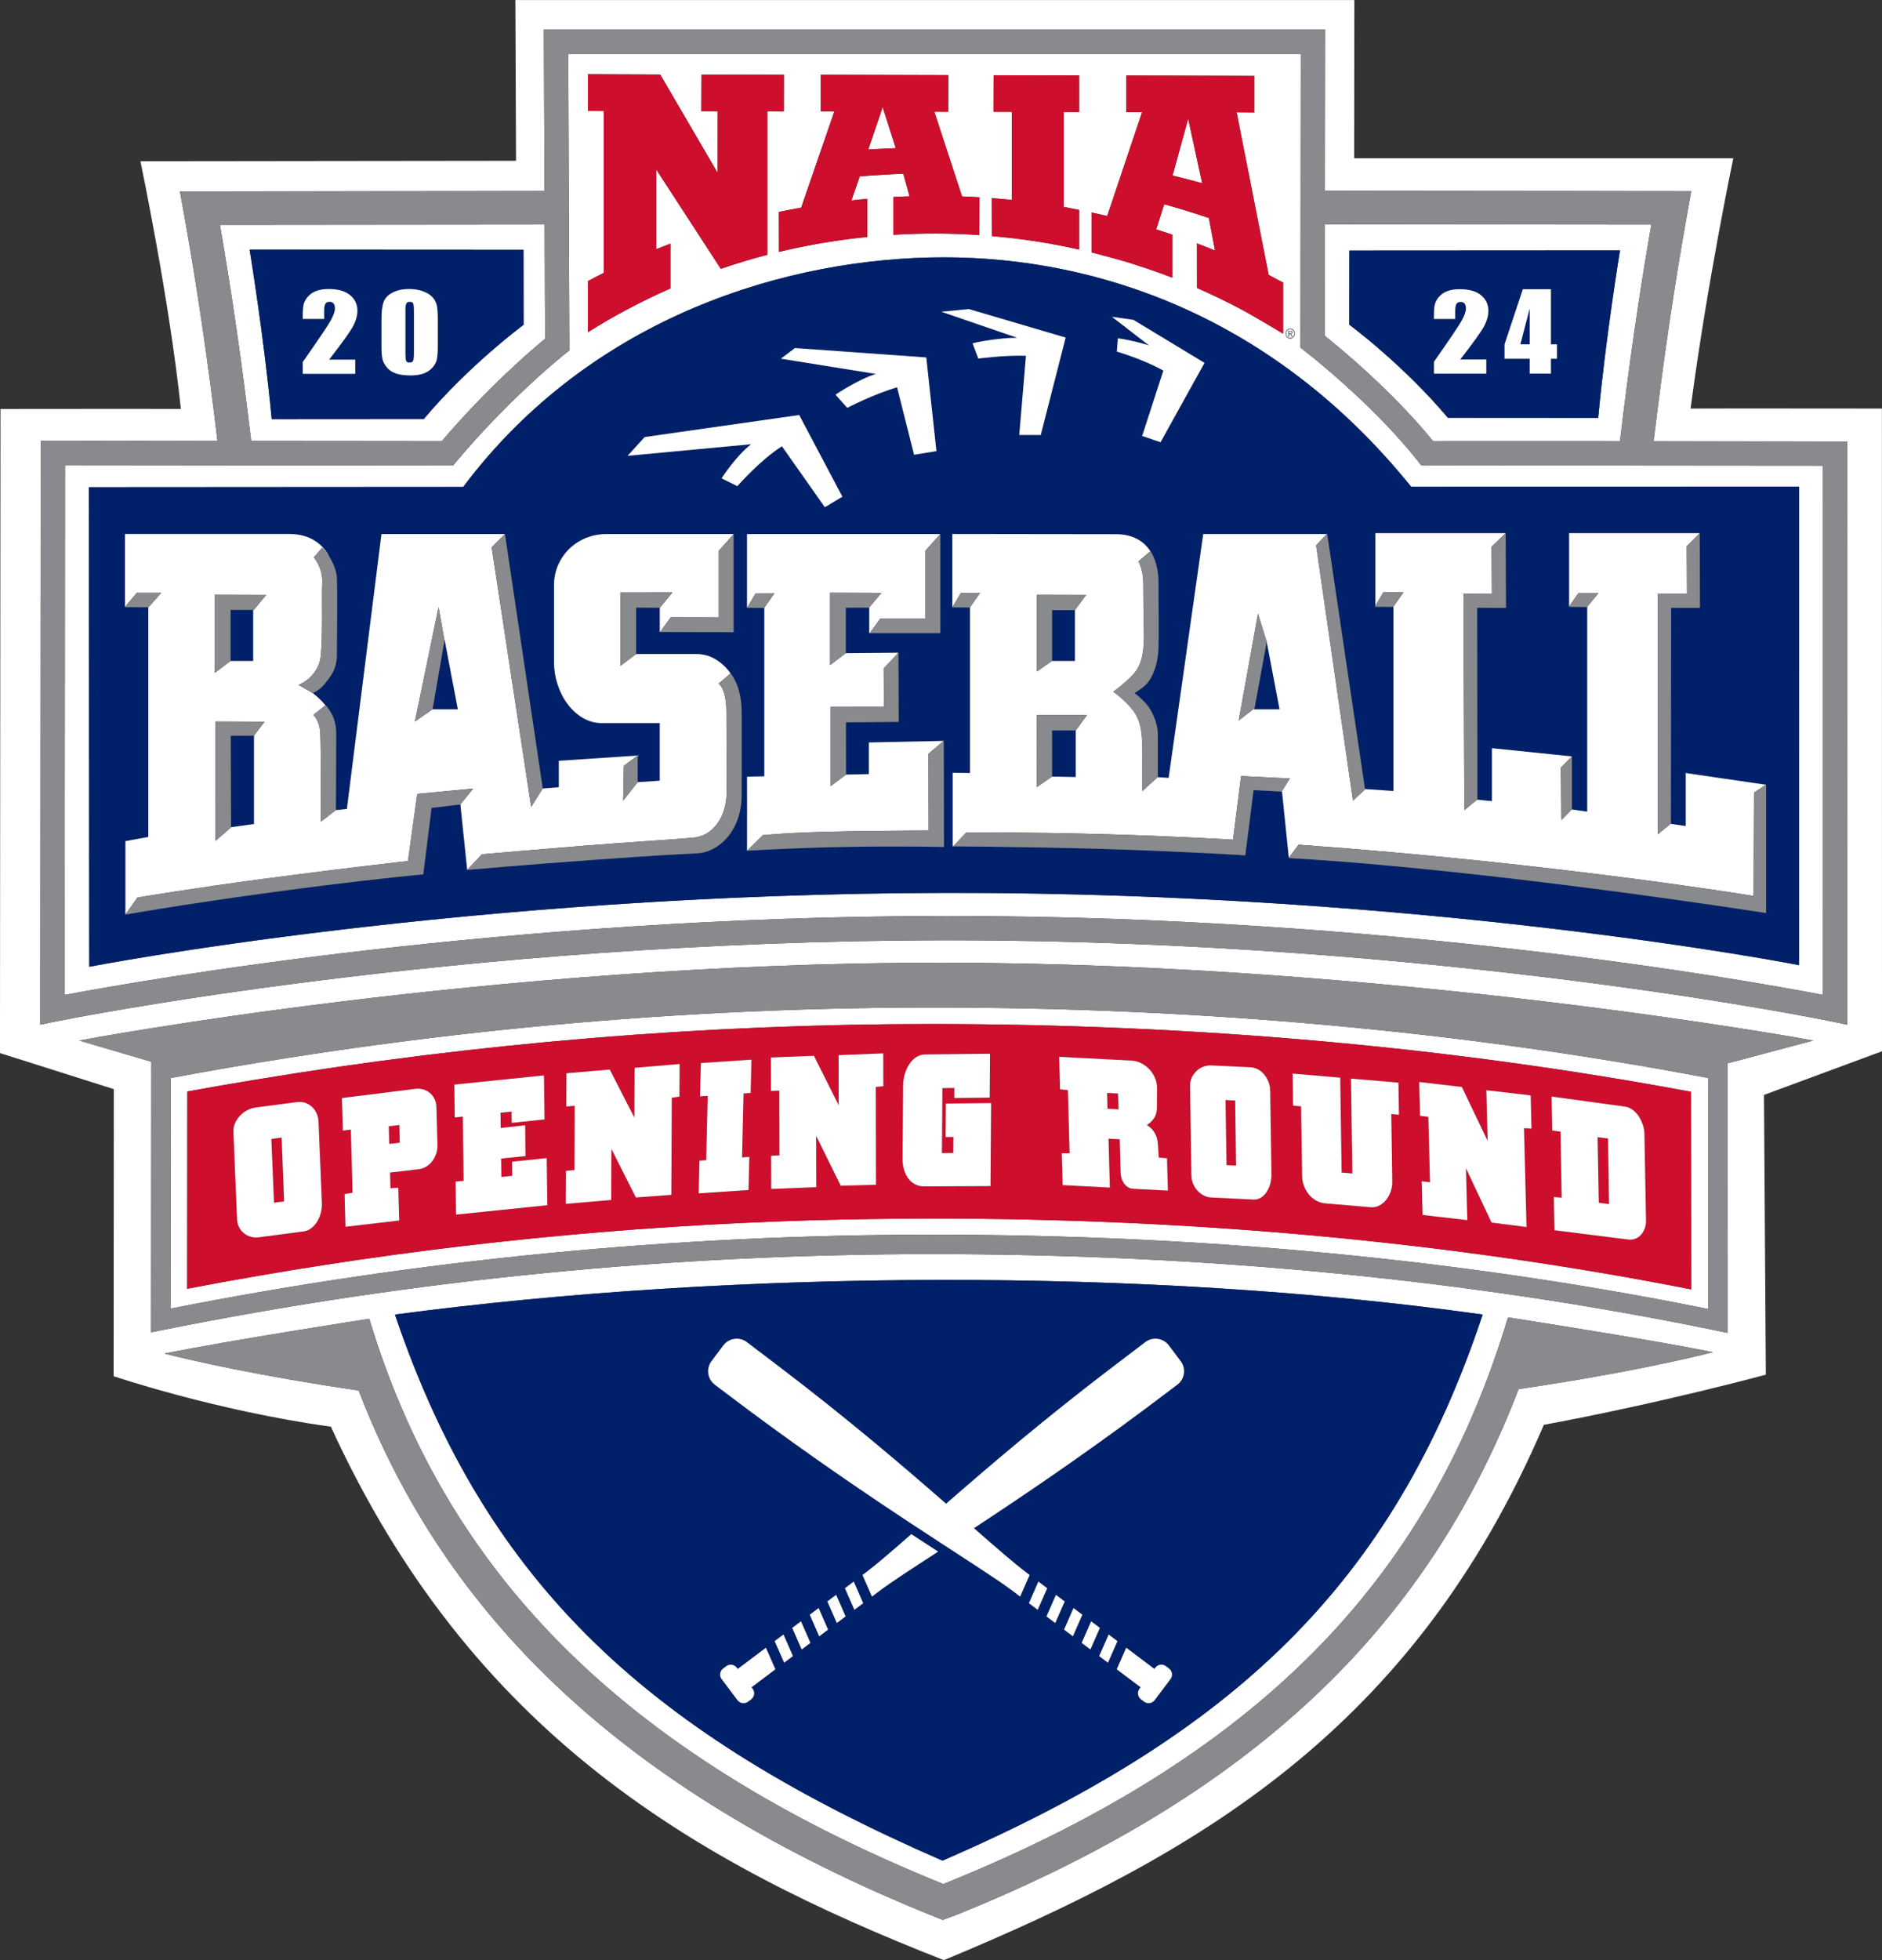
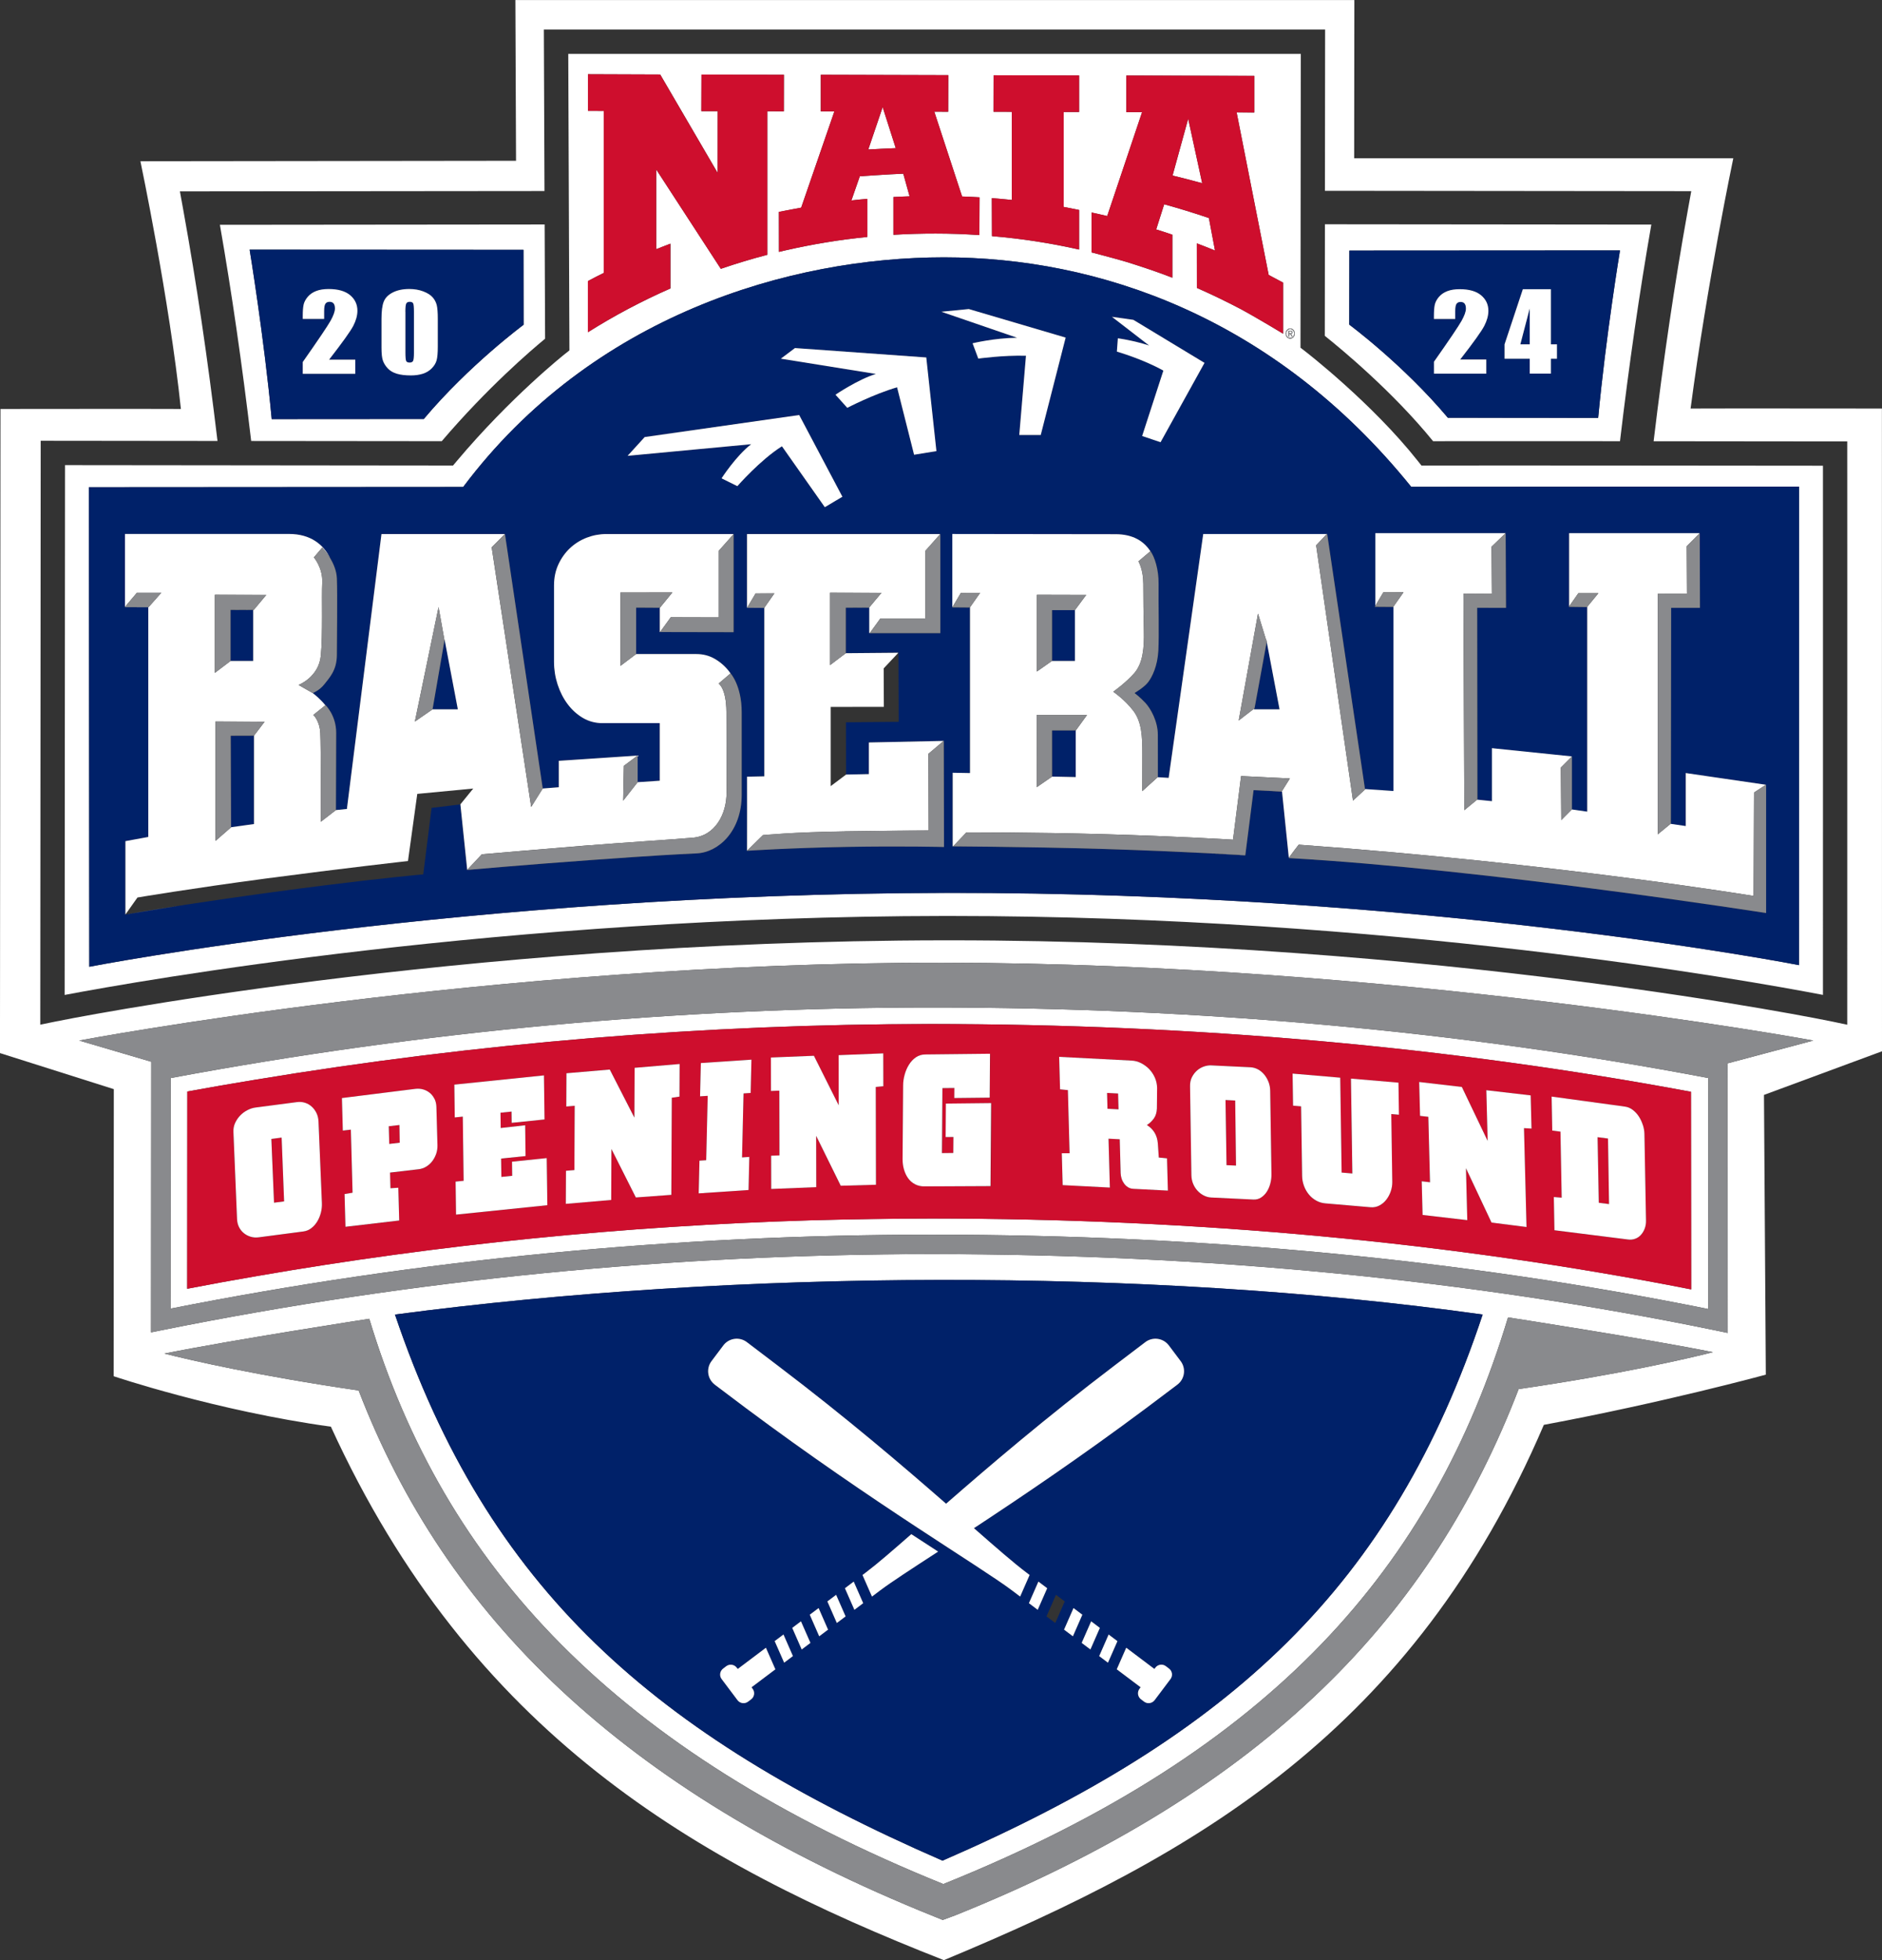
<svg xmlns="http://www.w3.org/2000/svg" id="Layer_2" viewBox="0 0 714.56 743.75">
  <rect x="0" y="0" width="714.56" height="743.75" fill="#333333" stroke="none" />
  <defs>
    <style>
      .cls-1 {
        fill: #002169;
      }

      .cls-2 {
        fill: #ce0e2d;
      }

      .cls-3 {
        fill: #fff;
      }

      .cls-4 {
        fill: #898a8d;
      }
    </style>
  </defs>
  <g id="Print_File">
    <g>
      <path class="cls-3" d="M489.87,128.23c.84,0,1.5-.74,1.5-1.67s-.67-1.67-1.5-1.67-1.51.74-1.51,1.67.67,1.67,1.51,1.67ZM489.22,125.47h.79c.47,0,.67.23.67.64s-.24.58-.51.64l.61,1.02h-.29l-.59-1.02h-.44v1.02h-.24v-2.3Z" />
      <path class="cls-3" d="M451.13,45.08l-5.93,21.53c3.75.91,7.5,1.87,11.25,2.9l-5.31-24.43Z" />
      <path class="cls-3" d="M353.89,382.29c-96.62,0-193.87,9-289.09,26.77l-.05,87.49c94.11-18.62,191.37-28.06,289.14-28.06,103.06,0,202.18,9.49,294.71,28.22l-.02-87.66c-93.43-17.76-192.56-26.76-294.69-26.76ZM353.52,462.37h0c-15.24.03-30.47.25-45.7.67-70.88,2.13-141.27,9.21-210.17,21.13-9.27,1.6-17.36,3.06-26.58,4.84l.04-74.84c8.81-1.61,16.48-2.93,25.32-4.39,84.95-14.09,171.27-21.22,257.09-21.22,100.1,0,197.12,8.65,288.51,25.71l.07,74.98c-90.84-17.88-187.38-26.89-288.59-26.89Z" />
      <path class="cls-3" d="M335.13,40.65l-5.46,16.08c3.45-.2,6.93-.37,10.43-.51l-4.97-15.57Z" />
      <path class="cls-3" d="M692.14,377.52c.03-120.04,0-185.54,0-200.81-23.72-.02-131.65-.14-150.2-.06h-2.24s-1.39-1.75-1.39-1.75c-17.43-22.02-42.49-41.39-42.74-41.58l-1.8-1.39v-2.27l.12-109.22H215.76l.44,112.52-1.76,1.39c-.2.16-20.54,16.29-41.05,40.65l-1.38,1.64-147.32-.15-.15,201.04c28.85-5.47,166.58-29.8,334.12-29.97h1.72c166.69,0,303.05,24.43,331.76,29.95ZM489.87,124.63c.96,0,1.74.86,1.74,1.93s-.78,1.93-1.74,1.93-1.74-.86-1.74-1.93.78-1.93,1.74-1.93ZM414.44,80.64s3.99.84,5.95,1.34l13.24-39.42h-5.98v-13.89l48.6.13v13.89l-6.72-.04,12.17,61.68c1.88.98,5.47,2.91,5.47,2.91v19.38s-10.69-6.47-16.27-9.43c-5.36-2.81-10.84-5.46-16.43-7.92h-.02l-.02-16.91c2.31.88,4.62,1.76,6.89,2.71l-2.32-12.33c-5.56-1.9-11.23-3.63-16.97-5.22h-.01l-3.03,9.54c2.03.62,4.07,1.3,6.09,1.99h.05v16.33c-5.62-2.19-11.61-4.18-17.42-5.99-4.36-1.3-13.27-3.62-13.27-3.62v-15.13ZM377.23,42.42l.03-13.85,32.45.07v13.86h-5.84v36.02s3.85.73,5.81,1.14l.03.05v14.98h-.02c-10.76-2.43-21.79-4.14-33.1-5.09h.04l-.05-14.42c2.63.21,4.97.42,7.58.69v-33.44l-6.93-.02ZM304.19,78.79l12.6-36.5h-5.15v-13.9l48.4.14-.04,13.89-5.27-.03,10.55,32.17c2.13.07,4.53.19,6.63.31l-.07,14.34c-5.5-.38-11.01-.58-16.58-.58-5.38-.01-10.72.15-16.05.47v-14.33h-.02c2.04-.11,4.11-.21,6.16-.27l-2.39-8.58c-5.45.19-16.51.98-16.51.98l-3.19,9.16c2-.24,4.01-.43,6.04-.59h0s.01,0,.01,0c0,0,0,0-.01,0v14.45s0,0,0,0c-10.6,1.04-20.98,2.78-31.1,5.09l-2.46.58-.02-15.18,2.43-.46c2.03-.4,4.01-.79,6.04-1.14ZM223.22,106.66c2.05-1.11,3.94-2.08,6.05-3.11v-61.46l-6.01-.02v-13.9l27.41.1,21.82,37.36.02-23.44h-6.21l.05-13.9,31.3.09-.02,13.87-6.28-.03v54.46c-6.01,1.56-11.89,3.35-17.66,5.32l-24.55-37.72v30.29c1.76-.72,3.57-1.39,5.33-2.08h.09v16.96c-10.98,4.83-21.32,10.31-31.32,16.61v-19.41ZM33.9,366.83l-.15-181.96s134.75-.1,142.11-.09c49.02-65.29,124.27-87.13,182.53-87.13s125.15,22.39,177.42,87.07c12.08-.05,147.24-.08,147.24-.08l-.02,181.58s-141-27.69-323.76-27.41c-182.76.28-325.37,28.03-325.37,28.03Z" />
      <path class="cls-3" d="M544.14,167.41c11.41-.03,40.89-.02,70.94,0,3.47-29.3,7.38-56.31,11.9-82.19l-123.93-.12-.05,42.33c6.04,4.81,25.73,21.05,41.13,39.99ZM512.33,95.08l102.75-.06s-5.4,32.76-8.28,63.54c-5.4,0-42.53-.06-57.07-.04-17.04-20.26-37.44-35.34-37.44-35.34l.04-28.1Z" />
      <path class="cls-3" d="M714.56,398.9l-.03-243.87s-64.71-.07-72.65,0c6.35-48.06,16.22-94.97,16.22-94.97h-143.95l.07-60.05H195.68l.25,61-142.62.17s10.98,52.2,15.37,94c-6.59-.07-68.5,0-68.5,0l-.19,244.41,43.22,13.68-.06,108.93s38.95,13.15,82.48,19.15c53.25,116.37,138.24,165.39,232.74,202.42,95.92-39.85,178.08-87.1,227.8-203.12,45.49-8.46,84.28-19.04,84.28-19.04l-.7-106.15,44.79-16.55ZM15.29,388.8l.16-221.55,67.13.07c-3.73-31.22-7.96-59.81-12.92-87.23l-1.35-7.47,138.42-.13-.24-61.28h296.63l-.07,61.19,139.09.14-1.35,7.47c-4.96,27.48-9.2,56.13-12.94,87.42,35.83.03,68.9.07,68.9.07h4.61s0,4.61,0,4.61c0,0,.04,61.93,0,211.04v5.68s-5.56-1.17-5.56-1.17c-1.48-.31-149.43-30.86-335.43-30.86h-1.71c-186.9.19-336.33,30.56-337.82,30.87l-5.55,1.14ZM576.6,527.08c-32.76,85.17-94.88,151.88-214,199.72l-4.61,1.7v.04s-3-1.21-3-1.21c-119.12-47.84-186.06-114.54-218.82-199.72-37.96-5.53-63.55-11.41-73.75-14,25.22-5.09,77.79-13.2,77.79-13.2,28.37,93.98,93.39,164.11,217.95,214.49,125.42-50.44,185.94-120.72,214.41-215.02,0,0,52.57,8.11,77.79,13.2-10.21,2.59-35.79,8.47-73.75,14ZM149.96,498.8c128.72-17.05,284.98-17.96,412.98,0-34.23,102.84-95.1,159.48-205.09,207.22-109.59-47.75-172.61-102.97-207.89-207.22ZM651.54,504.85c-93.3-19.23-193.45-28.98-297.66-28.98-98.82,0-197.1,9.69-292.11,28.8l-4.42.89.06-102.63.14-.02-27.48-8.08s156.76-29.69,327.98-29.53c171.22.15,330.43,29.53,330.43,29.53l-32.51,8.64.02,102.3-4.44-.91Z" />
      <path class="cls-3" d="M490.45,126.1c0-.32-.24-.4-.49-.4h-.5v.81h.49c.3,0,.5-.09.5-.41Z" />
      <path class="cls-3" d="M167.72,167.41c17.34-20.31,33.88-34.48,39.24-38.88l-.17-43.35-123.3.12c4.51,25.84,8.41,52.8,11.88,82.03l72.35.07ZM198.75,94.8l.04,28.44s-20.65,15.26-37.89,35.75c-14.71-.01-52.28.04-57.74.04-2.91-31.14-8.38-64.29-8.38-64.29l103.97.06Z" />
      <path class="cls-1" d="M160.9,158.99c17.24-20.5,37.89-35.75,37.89-35.75l-.04-28.44-103.97-.06s5.46,33.15,8.38,64.29c5.46,0,43.03-.05,57.74-.04ZM144.84,120.95c0-2.9.29-5.07.86-6.52.58-1.44,1.72-2.6,3.43-3.47,1.71-.87,3.79-1.31,6.23-1.31,1.99,0,3.77.3,5.34.91,1.57.6,2.74,1.34,3.52,2.21.78.87,1.3,1.85,1.58,2.95.28,1.09.41,2.84.41,5.23v10.53c0,2.39-.15,4.14-.45,5.23-.3,1.09-.92,2.11-1.86,3.06-.94.95-2.08,1.63-3.41,2.05-1.33.42-2.82.62-4.46.62-2.17,0-3.97-.22-5.41-.65-1.44-.44-2.58-1.12-3.43-2.04-.85-.92-1.46-1.9-1.82-2.92-.36-1.02-.54-2.64-.54-4.87v-11.02ZM126.65,115.15c-.34-.42-.85-.63-1.54-.63s-1.2.23-1.54.7c-.34.47-.51,1.4-.51,2.79v3h-8.12v-1.15c0-1.77.1-3.16.31-4.18.21-1.02.72-2.03,1.55-3.01.82-.99,1.89-1.74,3.21-2.24,1.32-.51,2.89-.76,4.73-.76,3.6,0,6.33.78,8.18,2.33,1.85,1.55,2.77,3.52,2.77,5.9,0,1.81-.52,3.72-1.56,5.73-1.04,2.02-4.1,6.29-9.19,12.84h9.94v5.38h-19.94v-4.51c5.91-8.4,9.42-13.6,10.54-15.6,1.11-2,1.67-3.55,1.67-4.67,0-.86-.17-1.5-.51-1.92Z" />
      <path class="cls-1" d="M155.52,137.59c.67,0,1.11-.22,1.32-.66.21-.44.31-1.44.31-2.98v-15.64c0-1.68-.09-2.73-.28-3.15-.19-.42-.62-.63-1.31-.63s-1.12.22-1.34.67c-.22.45-.33,1.49-.33,3.11v15.41c0,1.83.1,2.94.3,3.32.2.38.64.57,1.31.57Z" />
      <polygon class="cls-1" points="480.76 242.96 480.94 243.56 476.33 268.75 476.13 268.91 476.08 269.15 485.82 269.15 480.8 242.74 480.76 242.96" />
      <polygon class="cls-1" points="399.45 294.68 408.43 294.86 408.43 277.15 399.44 277.15 399.45 294.68" />
      <polygon class="cls-1" points="87.54 250.81 96.14 250.81 96.14 231.43 87.73 231.43 87.54 231.43 87.54 250.81" />
      <polygon class="cls-1" points="168.41 245 164.23 269.15 173.83 269.15 168.82 242.74 168.41 245" />
      <polygon class="cls-1" points="87.73 313.9 96.44 312.68 96.44 279.15 94.08 279.15 87.6 279.17 87.73 313.9" />
      <path class="cls-1" d="M549.73,158.52c14.54-.01,51.67.04,57.07.04,2.88-30.78,8.28-63.54,8.28-63.54l-102.75.06-.04,28.1s20.4,15.08,37.44,35.34ZM571.25,130.66l6.95-20.93h10.66v20.93h2.29v5.46h-2.29v5.64h-8.05v-5.64h-9.56v-5.46ZM556.09,115.2c-.34-.42-.85-.63-1.53-.63s-1.2.23-1.53.7c-.34.47-.5,1.39-.5,2.78v2.99h-8.09v-1.15c0-1.76.11-3.15.31-4.17.21-1.02.72-2.02,1.54-3,.82-.98,1.88-1.73,3.2-2.23,1.31-.5,2.88-.76,4.72-.76,3.59,0,6.31.77,8.15,2.32,1.84,1.55,2.76,3.51,2.76,5.88,0,1.8-.52,3.7-1.55,5.71-1.04,2.01-4.09,6.27-9.15,12.78h9.9v5.36h-19.87v-4.49c5.89-8.36,9.39-13.54,10.5-15.53,1.11-1.99,1.66-3.54,1.66-4.65,0-.85-.17-1.49-.5-1.91Z" />
      <path class="cls-1" d="M683.05,184.64s-135.16.03-147.24.08c-52.27-64.68-119.16-87.07-177.42-87.07s-133.51,21.85-182.53,87.13c-7.35-.02-142.11.09-142.11.09l.15,181.96s142.61-27.75,325.37-28.03c182.76-.28,323.76,27.41,323.76,27.41l.02-181.58ZM430.32,121.35l27.01,16.33-16.69,30.11-6.99-2.36,8.06-24.81c-7.76-4.37-17.65-7.21-17.65-7.21l.37-5.06s5.73.75,11.86,2.73l-14.11-10.88,8.13,1.14ZM301.83,132.07l49.86,3.57,3.85,35.53-8.48,1.38-6.46-25.59c-8.94,2.6-18.91,7.79-18.91,7.79l-4.47-4.98s8.44-5.75,15.33-7.88l-36.08-5.79,5.36-4.03ZM244.77,165.84l58.66-8.36,16.4,31-6.67,3.97-16.28-23.11c-8.24,5.17-16.93,15.13-16.93,15.13l-6-2.97s5.48-8.52,11.24-12.94l-46.92,4.41,6.49-7.12ZM281.6,301.59c0,13.83-8.8,21.82-17.03,22.22-8.19.4-14.74.7-40.4,2.55-25.65,1.85-46.81,3.74-46.81,3.74l-2.59-24.86-10.9,1.31-3.17,25.23c-1.11.1-2.23.21-3.34.31-7.26.7-26.14,2.66-53.97,6.46-13.64,1.86-24.91,3.52-33.67,4.86-13.57,2.12-22.12,3.61-22.12,3.61v-27.84l8.68-1.59v-87.19h-8.84s-.09-.01-.09-.01l.09-.11v-27.67s48.7-.02,62.28,0c8.2.01,13.07,3.99,15.67,9.25,1.22,2.05,2.38,4.7,2.5,7.58.26,6.35,0,23.27,0,29.09s-2.91,8.73-4.76,11.11c-1.85,2.38-4.41,3.33-4.41,3.33.95.75,2.95,2.31,4.81,4.65l.06-.05s4.03,3.83,4.03,10.45-.09,29.35-.09,29.35l4.17-.42,13.13-104.32h46.87l14.35,96.56,6.11-.48v-10.04l29.93-1.99v10.11l8.4-.56v-21.84h-21.68c-2.75,0-5.25-.66-7.48-1.97-2.24-1.31-4.17-3.06-5.8-5.23-1.63-2.17-2.9-4.65-3.82-7.45-.92-2.8-1.37-5.68-1.37-8.66v-28.91c0-2.97.56-5.66,1.68-8.06,1.12-2.4,2.6-4.46,4.43-6.17,1.83-1.71,3.94-3.03,6.34-3.94,2.39-.91,4.86-1.37,7.41-1.37h48.25v.12l.09-.1v37.22l-26.37-.05h-1.66v-9.22l-6.21-.04h-2.76v17.59l-.02.02h22.88c2.54,0,4.86.6,6.95,1.8,2.09,1.2,3.9,2.77,5.42,4.71.21.27.4.56.6.84l.03-.03s4.21,4.63,4.21,14.72v31.36ZM321.33,321.36c-21.42.39-37.73,1.46-37.73,1.46l.04-.04c.04-5.78,0-28.1,0-28.1l6.56-.14v-63.98h0l-.08.11-6.48-.05.04-.06h-.04v-27.94h73.29v.08l.1-.11v37.64h-26.81l.06-.08h-.22v-9.6h-5.5l-3.42.02v17.24l19.92-.17v.05l.07-.08.09,26.29-20.03.17.04,19.81,8.68-.18v-12l28.39-.59.04-.03.09,40.3s-15.67-.42-37.09-.03ZM357.41,118.29l10.42-1.02,36.77,10.83-9.46,36.96h-8.15l2.54-30.07c-8.63-.25-18.1,1.08-18.1,1.08l-2.17-5.8s8.03-1.99,16.9-2.1l-28.75-9.87ZM670.56,346.45s-106.01-16.64-181.29-20.86c.02-.03.05-.06.07-.09l-2.58-25.09-3.87-.24-6.93-.34-3.14,24.69s-.03,0-.04,0v.04s-6.12-.37-15.24-.85c-9.99-.49-23.8-1.11-38.18-1.55-15.47-.47-31.54-.73-42.74-.86-9.04-.1-14.91-.14-14.91-.14v-27.92l6.57.12v-62.9l-.04.06-6.66-.05.03-.06h-.05v-27.77s49.87.08,61.99.08c6.56,0,10.74,2.63,13.21,6.47l.06-.05c1.59,2.2,3.15,6.98,3.08,12.43-.09,7.58.22,19.46-.09,25.3-.31,5.85-2.34,9.99-3.88,11.99-1.54,2-5.16,4.11-5.16,4.11,0,0,2.11,1.58,4.11,3.74,2,2.15,4.74,6.95,4.74,12.18,0,2.72.01,9.47.01,15.94l-.1.09,4.17.26,13.13-92.53h46.87v.05s.19-.19.19-.19l14.37,96.92,3.79.26,2.88.18v.02l4.12.28v-69.92h-.02l-.04.06-7.01-.05.2-.34v-27.6h49.47s.02,0,.02,0l.13,28.36-10.94-.03.08,72.72-.1.08,5.61.58v-20.11l30.38,3.13h.01s0,20.08,0,20.08h0v.03l5.8.84v-77.74l-.09.11-6.9-.08.12-.18v-27.79h49.47v.15l.12-.12.09,28.32h-10.95l-.09,75.14v6.83l5.65.82v-20.11l30.38,4.44v.05l.13-.08v48.72Z" />
      <polygon class="cls-1" points="399.44 250.77 399.42 250.79 399.42 250.81 408.12 250.81 408.12 231.52 399.44 231.52 399.44 250.77" />
-       <path class="cls-4" d="M360.38,356.79c186,0,333.96,30.55,335.43,30.86l5.56,1.17v-5.68c.04-149.11,0-211.04,0-211.04v-4.61s-4.61,0-4.61,0c0,0-33.06-.04-68.9-.07,3.74-31.29,7.97-59.94,12.94-87.42l1.35-7.47-139.09-.14.07-61.19H206.5l.24,61.28-138.42.13,1.35,7.47c4.95,27.42,9.19,56.01,12.92,87.23l-67.13-.07-.16,221.55,5.55-1.14c1.49-.31,150.92-30.68,337.82-30.86h1.71ZM503.05,85.1l123.93.12c-4.52,25.89-8.43,52.89-11.9,82.19-30.05-.02-59.54-.03-70.94,0-15.41-18.94-35.1-35.18-41.13-39.99l.05-42.33ZM206.79,85.19l.17,43.35c-5.35,4.41-21.9,18.57-39.24,38.88l-72.35-.07c-3.47-29.24-7.37-56.19-11.88-82.03l123.3-.12ZM24.53,377.53l.15-201.04,147.32.15,1.38-1.64c20.51-24.36,40.85-40.49,41.05-40.65l1.76-1.39-.44-112.52h278.13l-.12,109.22v2.27l1.8,1.39c.25.19,25.3,19.56,42.74,41.58l1.39,1.76h2.24c18.54-.08,126.47.03,150.2.05,0,15.26.02,80.76,0,200.81-28.71-5.53-165.07-29.95-331.76-29.95h-1.72c-167.54.17-305.27,24.5-334.12,29.97Z" />
      <path class="cls-4" d="M688.47,394.82s-159.22-29.38-330.43-29.53c-171.22-.16-327.98,29.53-327.98,29.53l27.48,8.08-.14.02-.06,102.63,4.42-.89c95.01-19.11,193.29-28.8,292.11-28.8,104.2,0,204.35,9.75,297.66,28.98l4.44.91-.02-102.3,32.51-8.64ZM353.89,468.49c-97.77,0-195.03,9.44-289.14,28.06l.05-87.49c95.22-17.77,192.47-26.77,289.09-26.77,102.13,0,201.26,9,294.69,26.76l.02,87.66c-92.53-18.72-191.65-28.22-294.71-28.22Z" />
      <path class="cls-4" d="M358.16,714.9c-124.56-50.38-189.58-120.52-217.95-214.49,0,0-52.57,8.11-77.79,13.2,10.21,2.59,35.79,8.47,73.75,14,32.76,85.17,99.7,151.88,218.82,199.72l3,1.21v-.04s4.62-1.7,4.62-1.7c119.12-47.84,181.23-114.54,214-199.72,37.96-5.53,63.55-11.41,73.75-14-25.22-5.09-77.79-13.2-77.79-13.2-28.47,94.3-88.99,164.58-214.41,215.02Z" />
      <path class="cls-2" d="M254.54,92.49h-.09c-1.76.69-3.57,1.36-5.31,2.08v-30.29s24.53,37.72,24.53,37.72c5.78-1.97,11.65-3.77,17.66-5.32v-54.46l6.28.03.02-13.87-31.3-.09-.05,13.9h6.21l-.02,23.44-21.82-37.36-27.41-.1v13.9l6.01.02v61.46c-2.1,1.04-4,2-6.05,3.11v19.41c10-6.3,20.35-11.79,31.32-16.61v-16.96Z" />
      <path class="cls-2" d="M445.12,105.37v-16.33h-.05c-2.02-.69-4.06-1.37-6.09-1.99l3.03-9.54h.01c5.74,1.59,11.41,3.32,16.97,5.22l2.32,12.33c-2.27-.95-4.58-1.83-6.89-2.71l.02,16.91h.02c5.6,2.46,11.08,5.11,16.43,7.92,5.57,2.97,16.27,9.43,16.27,9.43v-19.38s-3.6-1.93-5.47-2.91l-12.17-61.68,6.72.04v-13.89l-48.6-.13v13.89h5.98l-13.24,39.42c-1.96-.5-5.95-1.34-5.95-1.34v15.13s8.9,2.31,13.27,3.62c5.81,1.81,11.8,3.8,17.42,5.99ZM451.13,45.08l5.31,24.43c-3.74-1.03-7.5-2-11.25-2.9l5.93-21.53Z" />
      <path class="cls-2" d="M376.58,75.17l.05,14.42h-.04c11.31.95,22.34,2.65,33.1,5.09h.02v-14.98l-.03-.05c-1.96-.41-5.81-1.14-5.81-1.14v-36.02h5.84v-13.86l-32.45-.07-.03,13.85,6.93.02v33.44c-2.61-.28-4.95-.48-7.58-.69Z" />
      <path class="cls-2" d="M295.75,95.57l2.46-.58c10.12-2.31,20.5-4.05,31.1-5.09h.01v-14.45c-2.05.17-4.05.36-6.05.59l3.19-9.16s11.06-.79,16.51-.98l2.39,8.58c-2.05.06-4.12.17-6.16.27h.02v14.33c5.33-.31,10.67-.48,16.05-.47,5.57,0,11.08.2,16.58.58l.07-14.34c-2.1-.12-4.5-.24-6.63-.31l-10.55-32.17,5.27.03.04-13.89-48.4-.14v13.89h5.15s-12.6,36.51-12.6,36.51c-2.02.36-4.01.74-6.04,1.14l-2.43.46.02,15.18ZM335.13,40.65l4.97,15.57c-3.5.14-6.98.3-10.43.51l5.46-16.08Z" />
      <polygon class="cls-2" points="329.3 75.45 329.3 75.45 329.31 75.45 329.3 75.45" />
      <path class="cls-2" d="M353.52,388.57c-85.83,0-172.15,7.13-257.09,21.22-8.84,1.46-16.52,2.78-25.32,4.39l-.04,74.84c9.21-1.78,17.31-3.24,26.58-4.84,68.9-11.92,139.3-19,210.17-21.13,15.23-.42,30.47-.64,45.7-.68h0c101.21,0,197.75,9.01,288.59,26.89l-.07-74.98c-91.39-17.06-188.42-25.71-288.51-25.71ZM121.83,460.15c-.31,1.21-.76,2.32-1.36,3.31-.6,1-1.35,1.85-2.24,2.55-.9.7-1.91,1.13-3.05,1.28l-17,2.23c-1.04.14-2.04.06-3-.22-.96-.28-1.82-.73-2.58-1.34-.76-.61-1.37-1.38-1.84-2.28-.46-.91-.72-1.94-.77-3.11l-1.37-33.02c-.05-1.27.17-2.43.67-3.49.5-1.06,1.15-2,1.95-2.82.8-.82,1.71-1.49,2.73-2,1.02-.52,2.03-.84,3.02-.97l15.73-2.06c1.09-.14,2.11-.06,3.07.25.96.31,1.81.8,2.55,1.46.74.67,1.34,1.48,1.81,2.44.47.96.73,2.02.77,3.19l1.29,30.97c.05,1.22-.08,2.43-.38,3.65ZM165.6,437.82c-.35,1.04-.85,1.97-1.49,2.81-.64.84-1.41,1.53-2.29,2.07-.89.54-1.83.86-2.82.98l-10.92,1.28.16,5.95,2.98-.2.34,12.43-20.41,2.39-.34-12.42,3.04-.51-.65-23.93-3.05.36-.34-12.35,27.99-3.5c.99-.12,1.95-.04,2.89.24.93.27,1.76.71,2.49,1.31.73.6,1.32,1.36,1.77,2.28.45.92.69,1.93.72,3.05l.4,14.56c.03,1.12-.13,2.19-.48,3.23ZM173.15,460.88l-.17-12.52,3.05-.31-.32-24.35-3.05.31-.17-12.44,34.03-3.51.22,16.72-12.48,1.29-.06-4.28-4.18.43.08,5.8,9.29-1.03.16,11.68-9.29.96.09,6.95,4.11-.42-.07-5.34,13.19-1.36.24,17.86-34.67,3.58ZM257.98,416.11l-2.91.4-.18,36.86-13.47,1-9.27-18.4-.09,19.35-17.23,1.47.06-12.54,3.19-.27.12-24.39-3.19.27.06-12.62,16.45-1.4,9.34,18.24.09-18.89,17.09-1.46-.06,12.39ZM285.01,414.72l-2.69.18-.57,24.28,2.76-.19-.3,12.56-18.93,1.27.29-12.41,2.55-.17.58-24.43-2.91.19.3-12.64,19.21-1.28-.3,12.64ZM332.59,449.55l-13.38.39-9.34-18.95.05,19.48-17.11.69-.03-12.62,3.17-.13-.06-24.56-3.17.13-.03-12.7,16.33-.66,9.41,18.79-.04-19.01,16.97-.68.03,12.47-2.89.27.09,37.11ZM376.12,450.08l-24.92.12c-1.41.02-2.65-.25-3.72-.81-1.07-.56-1.95-1.33-2.65-2.3-.7-.98-1.23-2.1-1.58-3.36-.36-1.27-.53-2.57-.52-3.92l.21-28c0-1.3.2-2.63.58-4.01.38-1.38.92-2.64,1.64-3.79.71-1.15,1.59-2.08,2.62-2.79,1.03-.71,2.22-1.07,3.59-1.09l24.56-.27-.12,16.65-13.45.15.03-3.81-4.53.05-.18,24.66,4.31-.05.05-6.07-2.92.03.09-12.68,17.18-.19-.23,31.5ZM430.27,451.08c-.77-.04-1.45-.25-2.04-.63-.59-.38-1.08-.86-1.48-1.43-.4-.57-.71-1.2-.92-1.88-.21-.69-.33-1.35-.34-2.01l-.35-12.85-4.26-.22.51,18.55-17.92-.93-.33-12.09h2.96s-.65-23.96-.65-23.96l-2.97-.3-.34-12.32,27.53,1.42c1.25.07,2.45.39,3.6.97,1.15.58,2.17,1.34,3.05,2.26.89.92,1.61,1.98,2.14,3.19.54,1.2.82,2.48.86,3.83v.38s-.07,7.57-.07,7.57c-.06,1.5-.44,2.75-1.16,3.76-.72,1.01-1.6,1.84-2.64,2.49,1.22.76,2.19,1.71,2.89,2.85.7,1.14,1.13,2.51,1.27,4.12l.36,5.34,3.11.31.33,12.24-13.15-.68ZM482.3,449.11c-.32,1.18-.77,2.21-1.35,3.12-.59.9-1.31,1.63-2.17,2.18-.86.55-1.82.8-2.89.75l-16.02-.77c-.98-.05-1.92-.3-2.81-.76-.9-.46-1.7-1.06-2.4-1.82-.7-.76-1.26-1.64-1.67-2.64-.41-1-.63-2.1-.65-3.29l-.51-33.71c-.02-1.29.22-2.43.71-3.42.5-.98,1.13-1.82,1.9-2.51.77-.69,1.64-1.2,2.61-1.54.97-.34,1.93-.49,2.86-.44l14.82.71c1.02.05,1.98.32,2.88.8.9.48,1.69,1.13,2.36,1.94.68.81,1.23,1.74,1.64,2.8.42,1.06.63,2.18.65,3.37l.48,31.61c.02,1.24-.13,2.45-.44,3.63ZM528.6,448.57c.02,1.15-.17,2.3-.57,3.46s-.95,2.21-1.66,3.14c-.71.93-1.58,1.68-2.62,2.24-1.03.56-2.18.78-3.44.68l-17.15-1.47c-1.26-.11-2.43-.47-3.5-1.08-1.07-.61-1.99-1.39-2.75-2.32-.76-.94-1.37-2.01-1.83-3.22-.45-1.21-.69-2.46-.71-3.75l-.39-26.44-3.05-.26-.18-12.17,18.09,1.55.53,36,4.07.35-.53-36,18.02,1.54.18,12.17-2.91-.25.38,25.84ZM579.59,465.59l-13.27-1.7-9.72-20.61.5,19.7-16.97-1.97-.33-12.77,3.14.36-.63-24.83-3.14-.36-.33-12.84,16.2,1.88,9.78,20.46-.49-19.23,16.83,1.96.32,12.61-2.86-.18.96,37.52ZM624.46,466.2c-.35.92-.83,1.71-1.44,2.39-.61.67-1.34,1.16-2.19,1.47-.85.31-1.76.39-2.73.27l-27.91-3.51-.23-12.6,2.98.24-.46-25.04-3.12-.41-.24-12.91,27.84,3.81c1.06.14,2.05.56,2.97,1.25.91.69,1.69,1.54,2.33,2.53.64,1,1.15,2.08,1.51,3.24.37,1.17.56,2.3.58,3.39l.6,32.87c.02,1.1-.15,2.1-.5,3.02Z" />
      <polygon class="cls-2" points="147.61 427.35 147.79 434.06 151.76 433.59 151.65 426.87 147.61 427.35" />
      <polygon class="cls-2" points="465.31 417.4 465.69 442.1 469.29 442.28 468.98 417.58 465.31 417.4" />
      <polygon class="cls-2" points="606.58 431.49 607.03 456.38 610.92 456.89 610.53 432.02 606.58 431.49" />
      <polygon class="cls-2" points="103.04 432.16 104.04 456.36 107.87 455.86 106.93 431.65 103.04 432.16" />
      <polygon class="cls-2" points="420.33 414.71 420.49 420.72 424.68 420.93 424.52 414.92 420.33 414.71" />
      <path class="cls-1" d="M357.85,706.02c109.99-47.75,170.86-104.38,205.09-207.22-128-17.96-284.26-17.05-412.98,0,35.28,104.25,98.3,159.48,207.89,207.22ZM285.77,640.8c.94,1.26.69,3.05-.56,3.99l-1.19.9c-1.26.95-3.05.69-4-.57l-6.03-8.01c-.95-1.26-.69-3.05.57-3.99l1.18-.9c1.26-.95,3.05-.69,4,.57l.37.48s4.39-3.31,10.69-8.05l3.6,8.19c-5.39,4.06-9.06,6.82-9.06,6.82l.43.57ZM297.73,630.91l-3.6-8.18c1.08-.81,2.19-1.65,3.34-2.51l3.59,8.19c-1.15.86-2.26,1.7-3.33,2.51ZM304.39,625.89l-3.59-8.19c1.09-.82,2.2-1.66,3.31-2.5l3.6,8.19c-1.12.84-2.23,1.68-3.32,2.5ZM311.04,620.89l-3.59-8.19c1.12-.84,2.24-1.69,3.36-2.53l3.59,8.19c-1.11.84-2.24,1.68-3.36,2.53ZM317.73,615.85l-3.59-8.18c1.13-.85,2.24-1.69,3.33-2.51l3.6,8.19c-1.09.82-2.2,1.65-3.33,2.5ZM324.4,610.84l-3.6-8.19c1.16-.87,2.28-1.72,3.34-2.52l3.6,8.19c-1.07.8-2.18,1.64-3.34,2.52ZM334.2,603.45c-.91.69-1.97,1.48-3.13,2.36l-3.6-8.19c.44-.33.86-.65,1.27-.96,4.27-3.21,9.86-8.05,17.27-14.54l10.18,6.62c-10.17,6.61-17.77,11.54-21.99,14.71ZM390.66,608.32l3.6-8.19c1.06.8,2.18,1.64,3.34,2.52l-3.6,8.19c-1.16-.87-2.27-1.71-3.34-2.52ZM397.33,613.34l3.6-8.19c1.09.82,2.2,1.65,3.33,2.51l-3.59,8.18c-1.13-.85-2.24-1.68-3.33-2.5ZM404,618.36l3.59-8.19c1.12.84,2.24,1.68,3.36,2.53l-3.59,8.19c-1.12-.84-2.24-1.69-3.36-2.53ZM410.69,623.39l3.6-8.19c1.11.84,2.22,1.67,3.31,2.5l-3.59,8.19c-1.09-.82-2.2-1.66-3.32-2.5ZM417.34,628.4l3.59-8.19c1.14.86,2.26,1.7,3.34,2.51l-3.6,8.18c-1.07-.81-2.18-1.64-3.33-2.51ZM444.4,637.11l-6.03,8.01c-.95,1.26-2.74,1.51-4,.57l-1.19-.9c-1.25-.95-1.5-2.74-.56-3.99l.43-.57s-3.66-2.75-9.06-6.82l3.6-8.19c6.3,4.74,10.69,8.05,10.69,8.05l.37-.48c.94-1.26,2.73-1.51,3.99-.57l1.18.9c1.26.95,1.52,2.74.57,3.99ZM270.13,516.49l4.49-5.97c2.12-2.81,6.11-3.38,8.92-1.26l11.68,8.87c26.27,19.93,47.63,38.19,63.98,52.46,16.35-14.27,37.73-32.55,63.98-52.46l11.68-8.87c2.81-2.12,6.8-1.55,8.92,1.26l4.49,5.97c2.12,2.81,1.56,6.8-1.26,8.92l-11.76,8.85c-24.95,18.61-47.63,33.89-65.47,45.61,8.51,7.46,15.17,13.27,19.87,16.8.41.31.83.63,1.27.96l-3.6,8.19c-1.16-.88-2.22-1.67-3.13-2.36-12.13-9.13-52.26-32.81-101.05-69.19l-11.76-8.85c-2.81-2.12-3.37-6.11-1.26-8.92Z" />
      <path class="cls-4" d="M489.87,128.5c.96,0,1.74-.86,1.74-1.93s-.78-1.93-1.74-1.93-1.74.86-1.74,1.93.78,1.93,1.74,1.93ZM489.87,124.89c.84,0,1.5.74,1.5,1.67s-.67,1.67-1.5,1.67-1.51-.74-1.51-1.67.67-1.67,1.51-1.67Z" />
      <path class="cls-4" d="M489.46,126.75h.44l.59,1.02h.29l-.61-1.02c.27-.05.51-.23.51-.64s-.2-.64-.67-.64h-.79v2.3h.24v-1.02ZM489.46,125.7h.5c.25,0,.49.08.49.4s-.2.41-.5.41h-.49v-.81Z" />
      <path class="cls-3" d="M424.43,128.36l-.37,5.06s9.89,2.84,17.65,7.21l-8.06,24.81,6.99,2.36,16.69-30.11-27.01-16.33-8.13-1.14,14.11,10.88c-6.14-1.99-11.86-2.73-11.86-2.73Z" />
      <path class="cls-3" d="M273.96,181.5l6,2.97s8.68-9.95,16.93-15.13l16.28,23.11,6.67-3.97-16.4-31-58.66,8.36-6.49,7.12,46.92-4.41c-5.76,4.43-11.24,12.94-11.24,12.94Z" />
      <path class="cls-3" d="M369.27,130.27l2.17,5.8s9.46-1.33,18.1-1.08l-2.54,30.07h8.15l9.46-36.96-36.77-10.83-10.42,1.02,28.75,9.87c-8.87.11-16.9,2.1-16.9,2.1Z" />
      <path class="cls-3" d="M317.22,149.77l4.47,4.98s9.96-5.19,18.91-7.79l6.46,25.59,8.48-1.38-3.85-35.53-49.86-3.57-5.36,4.03,36.08,5.79c-6.88,2.13-15.33,7.88-15.33,7.88Z" />
      <path class="cls-3" d="M69.72,343.41c-14.51,2.23-22.12,3.61-22.12,3.61,0,0,8.55-1.49,22.12-3.61Z" />
      <path class="cls-3" d="M223.91,320.74c13.22-1.06,28.36-1.98,39.11-2.87,8.49-.7,12.89-8.94,12.84-17.18-.05-6.93,0-23.82-.05-30.61-.07-9.01-2.97-10.7-2.97-10.7l4.53-3.85c-.2-.28-.39-.57-.6-.84-1.52-1.94-3.33-3.51-5.42-4.71-2.09-1.2-4.4-1.8-6.95-1.8h-22.88l-5.94,4.48v-27.83l19.71-.02-4.75,5.8h-.03s0,9.22,0,9.22h1.66-1.55s4.06-5.61,4.06-5.61l18.21.05v-25.26l5.57-6.25v-.12h-48.25c-2.55,0-5.01.46-7.41,1.37-2.39.92-4.5,2.23-6.34,3.94-1.83,1.71-3.31,3.77-4.43,6.17-1.12,2.4-1.68,5.08-1.68,8.06v28.91c0,2.97.46,5.86,1.37,8.66.92,2.8,2.19,5.29,3.82,7.45,1.63,2.17,3.56,3.91,5.8,5.23,2.24,1.31,4.73,1.97,7.48,1.97h21.68v21.84l-8.4.56-5.5,7.01.26-13.22,5.24-3.9-29.93,1.99v10.04l-6.11.48-4.38,6.99-15-98.51,5.03-5.04h-46.87l-13.13,104.32-4.17.42-5.73,4.43s.07-28.89-.2-33.65c-.26-4.76-2.64-6.88-2.64-6.88l4.57-3.66c-1.86-2.34-3.86-3.9-4.81-4.65l-5.38-3.07s7.67-2.91,8.46-11.11c.79-8.2.26-22.22.53-27.77.26-5.55-3.17-9.52-3.17-9.52l3.17-3.7s1.58,1.59,3.06,4.06c-2.59-5.26-7.47-9.24-15.67-9.25-13.58-.02-62.28,0-62.28,0v27.67l4.55-5.38h9.26l-4.85,5.48h-8.95s8.84.01,8.84.01v87.19l-8.68,1.59v27.84l4.57-6.45s20.36-3.44,48.93-7.23c28.56-3.79,53.78-6.61,53.78-6.61l3.53-25.48,21.25-2.03-4.88,6,2.59,24.86,5.55-5.92s27.77-2.38,40.99-3.44ZM96.44,279.14h-2.36s2.36,0,2.36,0v33.54l-8.71,1.21v.03s-5.9,5.14-5.9,5.14v-45.3s18.65.07,18.65.07l-4.04,5.3ZM96.39,231.38l-8.66.04h8.41v19.38h-8.6s-5.96,4.51-5.96,4.51v-29.62l19.51.06-4.7,5.62ZM164.23,269.15l-6.71,4.64,8.99-43.44,2.25,12.63-.35,2.02.4-2.26,5.02,26.41h-9.6Z" />
      <path class="cls-3" d="M320.71,315.45c19.66-.28,31.88-.32,31.88-.32l-.09-29.1,5.79-4.89-28.39.59v12l-8.68.18v.02l-5.83,4.37v-30.06l20.19-.03-.06-14.59,5.52-5.88v-.05l-19.92.17h0s-5.96,4.51-5.96,4.51v-27.48l19.51.06-4.7,5.62-5.43.03h5.5v9.6h.22l4.01-5.53h17.1v-25.69l5.55-6.24v-.08h-73.29v27.94h.04l3.21-5.41,7.14-.03-3.82,5.44h0v63.98l-6.56.14s.04,22.31,0,28.1l6.04-5.93s11.37-1.13,31.03-1.41Z" />
      <path class="cls-3" d="M472.77,324.55v-.04c-.41-.02-6.27-.37-15.23-.81,9.11.47,15.23.85,15.23.85Z" />
      <path class="cls-3" d="M665.81,339.98l.15-39.25,4.47-2.91v-.05l-30.38-4.44v20.11l-5.65-.82v-6.83,6.71s-4.98,4.09-4.98,4.09v-91.27l11.08-.02-.09-18.03,4.83-4.82v-.15h-49.47v27.79l3.5-5h7.61s-4.24,5.15-4.24,5.15v77.74l-5.8-.84v-.03l-4.06,4.08-.16-19.95,4.21-4.22-30.38-3.13v20.11l-5.61-.58-4.87,4-.34-82.15,10.82.06-.13-17.89,5.33-5.13h0s-49.47-.01-49.47-.01v27.6l3.04-5.14,7.67-.03-3.86,5.49h.02v69.92l-4.12-.28v-.02l-2.88-.18-3.79-.26.02.15-4.58,4.24-13.99-96.86,4.01-4.25v-.05h-46.88l-13.13,92.53-4.17-.26-5.84,5.29c.01-5.7.04-12.48.04-13.91,0-7.08-.28-12.46-3.47-16.63-3.24-4.23-7.59-7.18-7.59-7.18,0,0,4.76-3.36,8-7.06,3.23-3.69,3.8-9.63,3.64-15.93-.15-6.31-.22-11.94-.22-17.93,0-5.41-1.85-8.55-1.85-8.55l4.52-3.83c-2.47-3.84-6.65-6.47-13.21-6.47-12.12,0-61.99-.08-61.99-.08v27.77h.05l3.21-5.42,7.32-.03-3.86,5.5v62.9l-6.57-.12v27.92s5.87.03,14.91.14c-8.9-.11-14.74-.14-14.74-.14l5.05-5.31s24.84-.07,52.43.7c27.59.78,48.78,2.09,48.78,2.09l3.07-24.15,18.52.91-3.1,4.95-3.75-.18,3.87.24,2.58,25.09c1.36-1.87,2.87-3.86,3.75-4.97,97.66,7.05,172.72,19.45,172.72,19.45ZM393.68,225.7l18.72.05-4.28,5.76v19.29h-8.7v-.02l-5.73,4.02v-29.1ZM408.48,277.15h-.05v17.71l-8.97-.19h0s-5.84,4.03-5.84,4.03l-.02-27.4h19.12s-4.24,5.84-4.24,5.84ZM476.08,269.15l.04-.23-5.81,4.47,7.33-40.56,3.12,10.14.04-.22,5.02,26.41h-9.73Z" />
      <polygon class="cls-3" points="241.53 230.57 244.29 230.57 241.53 230.55 241.53 230.57" />
      <path class="cls-3" d="M160.7,331.78s-1.15.1-3.34.31c1.12-.11,2.23-.21,3.34-.31Z" />
      <polygon class="cls-4" points="168.76 242.98 166.51 230.35 157.52 273.79 164.23 269.15 168.41 245 168.76 242.98" />
      <polygon class="cls-4" points="480.94 243.56 480.76 242.96 477.64 232.82 470.31 273.38 476.13 268.91 476.33 268.75 480.94 243.56" />
      <polygon class="cls-4" points="525.22 224.76 522.18 229.9 521.98 230.24 528.99 230.29 529.03 230.23 532.89 224.73 525.22 224.76" />
      <polygon class="cls-4" points="399.44 250.77 399.44 231.52 408.12 231.52 412.4 225.75 393.68 225.7 393.68 254.81 399.42 250.79 399.44 250.77" />
      <path class="cls-4" d="M358.29,281.13l-5.79,4.89.09,29.1s-12.22.04-31.88.32c-19.66.28-31.03,1.41-31.03,1.41l-6.04,5.93-.04.04s16.3-1.08,37.73-1.46c21.42-.39,37.09.03,37.09.03l-.09-40.3-.04.03Z" />
      <polygon class="cls-4" points="61.25 224.91 51.99 224.91 47.45 230.28 47.36 230.39 47.45 230.39 56.4 230.39 61.25 224.91" />
      <path class="cls-4" d="M277.36,255.53l-4.53,3.85s2.91,1.69,2.97,10.7c.05,6.79,0,23.69.05,30.61.05,8.24-4.35,16.48-12.84,17.18-10.75.88-25.89,1.81-39.11,2.87-13.22,1.06-40.99,3.44-40.99,3.44l-5.55,5.92s21.15-1.89,46.81-3.74c25.65-1.85,32.21-2.15,40.4-2.55,8.23-.4,17.03-8.39,17.03-22.22v-31.36c0-10.09-4.21-14.72-4.21-14.72l-.03.03Z" />
      <polygon class="cls-4" points="393.61 298.71 399.45 294.68 399.45 294.68 399.44 277.15 408.43 277.15 408.48 277.15 412.72 271.3 393.6 271.31 393.61 298.71" />
-       <path class="cls-4" d="M158.4,301.26l-3.53,25.48s-25.21,2.82-53.78,6.61c-28.56,3.79-48.93,7.23-48.93,7.23l-4.57,6.45s7.61-1.38,22.12-3.61c8.76-1.35,20.03-3.01,33.67-4.86,27.83-3.79,46.7-5.75,53.97-6.46,2.19-.21,3.34-.31,3.34-.31l3.17-25.23,10.9-1.31,4.88-6-21.25,2.03Z" />
      <polygon class="cls-4" points="255.28 224.81 235.57 224.83 235.57 252.66 241.51 248.17 241.53 248.16 241.53 230.57 241.53 230.55 244.29 230.57 250.5 230.61 250.53 230.61 255.28 224.81" />
      <path class="cls-4" d="M121.62,278.15c.26,4.76.2,33.65.2,33.65l5.73-4.43s.09-22.74.09-29.35-4.03-10.45-4.03-10.45l-.06.05-4.57,3.66s2.38,2.12,2.64,6.88Z" />
      <polygon class="cls-4" points="81.83 319.07 87.73 313.93 87.73 313.9 87.6 279.17 94.08 279.15 96.44 279.14 100.48 273.84 81.82 273.77 81.83 319.07" />
      <path class="cls-4" d="M119.17,211.51s3.44,3.97,3.17,9.52c-.26,5.55.26,19.57-.53,27.77-.79,8.2-8.46,11.11-8.46,11.11l5.38,3.07s2.55-.95,4.41-3.33c1.85-2.38,4.76-5.29,4.76-11.11s.26-22.75,0-29.09c-.12-2.88-1.27-5.53-2.5-7.58-1.48-2.47-3.06-4.06-3.06-4.06l-3.17,3.7Z" />
      <polygon class="cls-4" points="81.58 255.32 87.54 250.82 87.54 250.81 87.54 231.43 87.73 231.43 96.39 231.38 101.09 225.76 81.58 225.7 81.58 255.32" />
      <polygon class="cls-4" points="566.45 225.33 555.63 225.27 555.97 307.43 560.84 303.42 560.94 303.34 560.86 230.62 571.8 230.65 571.67 202.29 571.65 202.31 566.31 207.44 566.45 225.33" />
      <polygon class="cls-4" points="201.69 306.19 206.07 299.2 191.72 202.64 186.69 207.68 201.69 306.19" />
      <polygon class="cls-4" points="236.6 303.81 242.11 296.8 242.11 286.68 236.87 290.58 236.6 303.81" />
      <polygon class="cls-4" points="272.88 234.27 254.67 234.21 250.61 239.82 252.16 239.83 278.53 239.88 278.53 202.66 278.44 202.76 272.88 209.01 272.88 234.27" />
      <path class="cls-4" d="M434.08,221.56c0,6,.07,11.63.22,17.93.15,6.31-.41,12.24-3.64,15.93-3.23,3.69-8,7.06-8,7.06,0,0,4.35,2.94,7.59,7.18,3.19,4.17,3.47,9.56,3.47,16.63,0,1.43-.02,8.2-.04,13.91l5.84-5.29.1-.09c0-6.47-.01-13.22-.01-15.94,0-5.23-2.74-10.03-4.74-12.18-2-2.15-4.11-3.74-4.11-3.74,0,0,3.63-2.11,5.16-4.11,1.54-2,3.57-6.14,3.88-11.99.31-5.85,0-17.72.09-25.3.06-5.45-1.5-10.23-3.08-12.43l-.06.05-4.52,3.83s1.85,3.14,1.85,8.55Z" />
      <polygon class="cls-4" points="286.88 225.16 283.67 230.57 283.64 230.63 290.12 230.68 290.2 230.57 294.02 225.13 286.88 225.16" />
      <polygon class="cls-4" points="592.78 311.19 596.84 307.11 596.84 307.11 596.84 287.01 596.83 287.02 592.63 291.24 592.78 311.19" />
      <polygon class="cls-4" points="351.37 234.64 334.28 234.64 330.27 240.17 330.21 240.25 357.03 240.25 357.03 202.6 356.93 202.71 351.37 208.95 351.37 234.64" />
      <polygon class="cls-4" points="334.68 224.92 315.17 224.86 315.17 252.34 321.13 247.85 321.13 247.83 321.13 230.59 324.55 230.57 329.98 230.54 334.68 224.92" />
-       <polygon class="cls-4" points="335.58 268.19 315.4 268.22 315.4 298.29 321.22 293.92 321.22 293.9 321.18 274.09 341.21 273.92 341.12 247.63 341.05 247.71 335.52 253.6 335.58 268.19" />
      <polygon class="cls-4" points="513.7 303.8 518.28 299.56 518.26 299.41 503.89 202.49 503.71 202.68 499.7 206.93 513.7 303.8" />
      <polygon class="cls-4" points="599.27 225.09 595.77 230.09 595.65 230.26 602.55 230.35 602.64 230.24 606.88 225.09 599.27 225.09" />
      <polygon class="cls-4" points="364.81 224.98 361.6 230.4 361.57 230.46 368.23 230.51 368.27 230.45 372.13 224.95 364.81 224.98" />
      <polygon class="cls-4" points="640.5 225.29 629.42 225.32 629.42 316.58 634.39 312.5 634.4 305.78 634.5 230.64 645.44 230.64 645.36 202.32 645.24 202.44 640.41 207.26 640.5 225.29" />
      <path class="cls-4" d="M665.96,300.73l-.15,39.25s-75.06-12.41-172.72-19.45c-.89,1.11-2.39,3.1-3.75,4.97-.02.03-.05.06-.07.09,75.28,4.23,181.29,20.86,181.29,20.86v-48.72l-.13.08-4.47,2.91Z" />
      <path class="cls-4" d="M489.73,295.39l-18.52-.91-3.07,24.15s-21.19-1.31-48.78-2.09c-27.59-.78-52.43-.7-52.43-.7l-5.05,5.31s5.83.03,14.74.14c11.2.14,27.27.39,42.74.86,14.38.44,28.2,1.05,38.18,1.55,8.96.44,14.83.79,15.24.81.02,0,.04,0,.04,0l3.14-24.69,6.93.34,3.75.18,3.1-4.95Z" />
      <path class="cls-3" d="M290.8,625.23c-6.3,4.74-10.69,8.05-10.69,8.05l-.37-.48c-.94-1.26-2.74-1.51-4-.57l-1.18.9c-1.26.95-1.52,2.74-.57,3.99l6.03,8.01c.95,1.26,2.74,1.51,4,.57l1.19-.9c1.25-.95,1.5-2.74.56-3.99l-.43-.57s3.66-2.75,9.06-6.82l-3.6-8.19Z" />
      <path class="cls-3" d="M271.39,525.41l11.76,8.85c48.79,36.38,88.92,60.07,101.05,69.19.91.69,1.97,1.48,3.13,2.36l3.6-8.19c-.44-.33-.86-.65-1.27-.96-4.7-3.54-11.36-9.34-19.87-16.8,17.84-11.72,40.52-27,65.47-45.61l11.76-8.85c2.81-2.12,3.37-6.11,1.26-8.92l-4.49-5.97c-2.12-2.81-6.11-3.38-8.92-1.26l-11.68,8.87c-26.25,19.92-47.63,38.2-63.98,52.46-16.35-14.27-37.71-32.54-63.98-52.46l-11.68-8.87c-2.81-2.12-6.8-1.55-8.92,1.26l-4.49,5.97c-2.11,2.81-1.55,6.8,1.26,8.92Z" />
      <path class="cls-3" d="M420.93,620.21l-3.59,8.19c1.15.86,2.26,1.7,3.33,2.51l3.6-8.18c-1.08-.81-2.19-1.65-3.34-2.51Z" />
      <path class="cls-3" d="M294.13,622.72l3.6,8.18c1.07-.81,2.18-1.64,3.33-2.51l-3.59-8.19c-1.14.86-2.26,1.7-3.34,2.51Z" />
      <path class="cls-3" d="M314.14,607.66l3.59,8.18c1.13-.85,2.24-1.68,3.33-2.5l-3.6-8.19c-1.09.82-2.2,1.65-3.33,2.51Z" />
      <path class="cls-3" d="M414.29,615.2l-3.6,8.19c1.12.84,2.23,1.68,3.32,2.5l3.59-8.19c-1.09-.82-2.2-1.66-3.31-2.5Z" />
      <path class="cls-3" d="M320.8,602.65l3.6,8.19c1.16-.87,2.28-1.71,3.34-2.52l-3.6-8.19c-1.06.8-2.18,1.64-3.34,2.52Z" />
      <path class="cls-3" d="M300.8,617.7l3.59,8.19c1.09-.82,2.2-1.66,3.32-2.5l-3.6-8.19c-1.11.84-2.22,1.67-3.31,2.5Z" />
      <path class="cls-3" d="M307.45,612.7l3.59,8.19c1.12-.84,2.25-1.69,3.36-2.53l-3.59-8.19c-1.12.84-2.24,1.68-3.36,2.53Z" />
      <path class="cls-3" d="M328.74,596.67c-.41.31-.83.63-1.27.96l3.6,8.19c1.17-.88,2.22-1.67,3.13-2.36,4.22-3.17,11.82-8.1,21.99-14.71l-10.18-6.62c-7.42,6.49-13,11.33-17.27,14.54Z" />
-       <path class="cls-3" d="M400.93,605.16l-3.6,8.19c1.09.82,2.2,1.65,3.33,2.5l3.59-8.18c-1.13-.85-2.24-1.69-3.33-2.51Z" />
      <path class="cls-3" d="M443.84,633.12l-1.18-.9c-1.26-.95-3.05-.69-3.99.57l-.37.48s-4.4-3.31-10.69-8.05l-3.6,8.19c5.39,4.06,9.06,6.82,9.06,6.82l-.43.57c-.94,1.26-.69,3.05.56,3.99l1.19.9c1.26.95,3.05.69,4-.57l6.03-8.01c.95-1.26.69-3.05-.57-3.99Z" />
      <path class="cls-3" d="M407.59,610.17l-3.59,8.19c1.11.84,2.24,1.68,3.36,2.53l3.59-8.19c-1.12-.84-2.24-1.69-3.36-2.53Z" />
      <path class="cls-3" d="M394.26,600.13l-3.6,8.19c1.07.8,2.18,1.64,3.34,2.52l3.6-8.19c-1.16-.87-2.28-1.72-3.34-2.52Z" />
      <path class="cls-3" d="M114.95,137.34v4.51s19.94,0,19.94,0v-5.38h-9.94c5.08-6.54,8.15-10.82,9.19-12.84,1.04-2.02,1.56-3.93,1.56-5.73,0-2.38-.92-4.35-2.77-5.9-1.85-1.55-4.57-2.33-8.18-2.33-1.84,0-3.42.25-4.73.76-1.32.51-2.39,1.26-3.21,2.24-.82.99-1.34,1.99-1.55,3.01-.21,1.02-.31,2.42-.31,4.18v1.15h8.12v-3c0-1.39.17-2.32.51-2.79.34-.47.85-.7,1.54-.7s1.2.21,1.54.63c.34.42.51,1.06.51,1.92,0,1.12-.56,2.68-1.67,4.67-1.12,2-4.63,7.19-10.53,15.6Z" />
      <path class="cls-3" d="M147.2,139.76c.85.92,2,1.6,3.43,2.04,1.44.44,3.24.65,5.41.65,1.65,0,3.13-.21,4.46-.62,1.33-.42,2.47-1.1,3.41-2.05.94-.95,1.56-1.97,1.86-3.06.3-1.09.45-2.83.45-5.23v-10.53c0-2.39-.14-4.14-.41-5.23-.28-1.09-.8-2.07-1.58-2.95-.78-.87-1.95-1.61-3.52-2.21-1.57-.6-3.35-.91-5.34-.91-2.44,0-4.51.44-6.23,1.31-1.71.87-2.86,2.03-3.43,3.47-.58,1.44-.86,3.62-.86,6.52v11.02c0,2.22.18,3.85.54,4.87.36,1.02.96,1.99,1.82,2.92ZM153.91,118.3c0-1.63.11-2.66.33-3.11.22-.45.66-.67,1.34-.67s1.12.21,1.31.63c.19.42.28,1.47.28,3.15v15.64c0,1.55-.11,2.54-.31,2.98-.21.44-.65.66-1.32.66s-1.11-.19-1.31-.57c-.2-.38-.3-1.48-.3-3.32v-15.41Z" />
      <path class="cls-3" d="M544.44,137.29v4.49s1,0,1,0h18.87v-5.36h-9.9c5.07-6.51,8.12-10.77,9.15-12.78,1.03-2.01,1.55-3.91,1.55-5.71,0-2.37-.92-4.33-2.76-5.88-1.84-1.55-4.56-2.32-8.15-2.32-1.83,0-3.4.25-4.72.76-1.31.51-2.38,1.25-3.2,2.23-.82.98-1.33,1.98-1.54,3-.21,1.02-.31,2.41-.31,4.17v1.15h8.09v-2.99c0-1.39.17-2.31.5-2.78.33-.47.85-.7,1.53-.7s1.2.21,1.53.63c.33.42.5,1.06.5,1.91,0,1.11-.55,2.66-1.66,4.65-1.11,1.99-4.61,7.16-10.49,15.53Z" />
      <path class="cls-3" d="M120.93,425.53c-.05-1.17-.31-2.23-.77-3.19-.47-.96-1.07-1.77-1.81-2.44-.74-.67-1.59-1.16-2.55-1.46-.96-.31-1.99-.39-3.07-.25l-15.73,2.06c-.99.13-2,.45-3.02.97-1.02.52-1.93,1.18-2.73,2-.8.82-1.45,1.76-1.95,2.82-.5,1.06-.73,2.22-.67,3.49l1.37,33.02c.05,1.17.31,2.2.77,3.11.47.91,1.08,1.67,1.84,2.28.76.61,1.62,1.06,2.58,1.34.96.28,1.96.35,3,.22l17-2.23c1.13-.15,2.15-.57,3.05-1.28.9-.7,1.64-1.55,2.24-2.55.6-1,1.05-2.1,1.36-3.31.31-1.21.43-2.43.38-3.65l-1.29-30.97ZM104.04,456.36l-1.01-24.2,3.9-.51.94,24.21-3.83.5Z" />
      <path class="cls-3" d="M164.96,416.98c-.45-.92-1.04-1.68-1.77-2.28-.73-.6-1.56-1.04-2.49-1.31-.93-.27-1.89-.35-2.89-.24l-27.99,3.5.34,12.35,3.05-.36.65,23.93-3.04.51.34,12.42,20.41-2.39-.34-12.43-2.98.2-.16-5.95,10.92-1.28c.99-.12,1.93-.44,2.82-.98.89-.54,1.65-1.22,2.29-2.07.64-.84,1.13-1.78,1.49-2.81.35-1.04.51-2.11.48-3.23l-.4-14.56c-.03-1.12-.27-2.13-.72-3.05ZM147.79,434.06l-.18-6.71,4.04-.47.11,6.72-3.97.46Z" />
      <polygon class="cls-3" points="194.4 440.8 194.47 446.15 190.36 446.57 190.26 439.62 199.55 438.66 199.4 426.98 190.11 428.02 190.03 422.22 194.22 421.78 194.27 426.06 206.75 424.77 206.53 408.05 172.5 411.56 172.66 424.01 175.71 423.69 176.03 448.05 172.98 448.36 173.15 460.88 207.82 457.31 207.58 439.44 194.4 440.8" />
      <polygon class="cls-3" points="240.86 424.07 231.52 405.84 215.07 407.24 215.01 419.86 218.2 419.59 218.08 443.98 214.89 444.25 214.83 456.8 232.06 455.32 232.15 435.98 241.42 454.37 254.89 453.38 255.07 416.52 257.98 416.11 258.04 403.73 240.95 405.18 240.86 424.07" />
      <polygon class="cls-3" points="265.8 416 268.7 415.81 268.13 440.24 265.57 440.41 265.28 452.82 284.21 451.55 284.5 438.99 281.74 439.18 282.31 414.9 285.01 414.72 285.31 402.08 266.1 403.37 265.8 416" />
      <polygon class="cls-3" points="335.36 399.7 318.4 400.38 318.44 419.4 309.03 400.61 292.7 401.27 292.73 413.97 295.9 413.84 295.95 438.4 292.79 438.53 292.82 451.15 309.92 450.46 309.88 430.99 319.22 449.93 332.59 449.55 332.51 412.44 335.39 412.17 335.36 399.7" />
      <path class="cls-3" d="M359.08,431.45l2.92-.03-.05,6.07-4.31.05.18-24.66,4.53-.05-.03,3.81,13.45-.15.12-16.65-24.56.27c-1.36.01-2.56.38-3.59,1.09-1.03.71-1.9,1.64-2.62,2.79-.72,1.15-1.26,2.41-1.64,3.79-.38,1.38-.57,2.72-.58,4.01l-.21,28c0,1.35.16,2.66.52,3.92.36,1.27.88,2.39,1.58,3.36.7.98,1.58,1.75,2.65,2.3,1.07.56,2.31.83,3.72.81l24.92-.12.23-31.5-17.18.19-.09,12.68Z" />
      <path class="cls-3" d="M439.97,439.2l-.36-5.34c-.14-1.61-.56-2.98-1.27-4.12-.7-1.14-1.67-2.09-2.89-2.85,1.04-.65,1.92-1.48,2.64-2.49.72-1.01,1.1-2.27,1.16-3.76l.08-7.57v-.38c-.05-1.35-.33-2.63-.87-3.83-.54-1.2-1.25-2.26-2.14-3.19-.89-.92-1.91-1.67-3.05-2.26-1.15-.58-2.35-.91-3.6-.97l-27.53-1.42.34,12.32,2.97.3.65,23.96h-2.96s.33,12.09.33,12.09l17.92.93-.51-18.55,4.26.22.35,12.85c.02.65.13,1.32.34,2.01.21.69.52,1.31.92,1.88.4.57.89,1.05,1.48,1.43.59.38,1.27.59,2.04.63l13.15.68-.33-12.24-3.11-.31ZM420.49,420.72l-.16-6.01,4.19.22.16,6.01-4.19-.22Z" />
      <path class="cls-3" d="M481.62,410.51c-.42-1.05-.96-1.99-1.64-2.8-.68-.81-1.47-1.46-2.36-1.94-.9-.48-1.86-.75-2.88-.8l-14.82-.71c-.93-.05-1.89.1-2.86.44-.97.34-1.84.86-2.61,1.54-.77.69-1.4,1.52-1.9,2.51-.5.99-.73,2.13-.71,3.42l.51,33.71c.02,1.19.24,2.29.65,3.29.41,1,.97,1.88,1.67,2.64.7.76,1.5,1.37,2.4,1.82.9.46,1.83.71,2.81.76l16.02.77c1.07.05,2.03-.2,2.89-.75.86-.55,1.58-1.28,2.17-2.18.58-.9,1.04-1.94,1.35-3.12.31-1.17.46-2.38.44-3.63l-.48-31.61c-.02-1.19-.24-2.31-.65-3.37ZM465.69,442.1l-.38-24.7,3.67.18.31,24.7-3.6-.17Z" />
      <path class="cls-3" d="M530.95,410.81l-18.02-1.54.53,36-4.07-.35-.53-36-18.09-1.55.18,12.17,3.05.26.39,26.44c.02,1.3.26,2.55.71,3.75.45,1.21,1.06,2.28,1.83,3.22.76.94,1.68,1.71,2.75,2.32,1.07.61,2.24.97,3.5,1.08l17.15,1.47c1.26.11,2.4-.12,3.44-.68,1.03-.56,1.91-1.3,2.62-2.24.71-.93,1.27-1.98,1.66-3.14s.58-2.31.57-3.46l-.38-25.84,2.91.25-.18-12.17Z" />
      <polygon class="cls-3" points="581.17 415.64 564.33 413.68 564.83 432.91 555.04 412.45 538.84 410.56 539.17 423.41 542.31 423.77 542.95 448.61 539.8 448.24 540.13 461.01 557.1 462.98 556.6 443.28 566.31 463.9 579.59 465.59 578.63 428.07 581.49 428.25 581.17 415.64" />
      <path class="cls-3" d="M623.77,426.92c-.37-1.17-.87-2.25-1.51-3.24-.64-.99-1.42-1.84-2.33-2.53-.91-.69-1.9-1.11-2.97-1.25l-27.84-3.81.24,12.91,3.12.41.46,25.04-2.98-.24.23,12.6,27.91,3.51c.97.13,1.88.04,2.73-.27.85-.3,1.58-.79,2.19-1.47.61-.67,1.09-1.47,1.44-2.39.35-.92.52-1.92.5-3.02l-.6-32.87c-.02-1.1-.21-2.23-.58-3.39ZM607.03,456.38l-.46-24.89,3.96.52.39,24.88-3.89-.51Z" />
      <polygon class="cls-1" points="580.81 130.66 580.81 117.03 577.25 130.66 580.81 130.66" />
      <path class="cls-3" d="M580.81,136.12v5.64h8.05v-5.64h2.29v-5.46h-2.29v-20.93h-10.66l-6.95,20.93v5.46h9.56ZM580.81,117.03v13.63h-3.56l3.56-13.63Z" />
    </g>
  </g>
</svg>